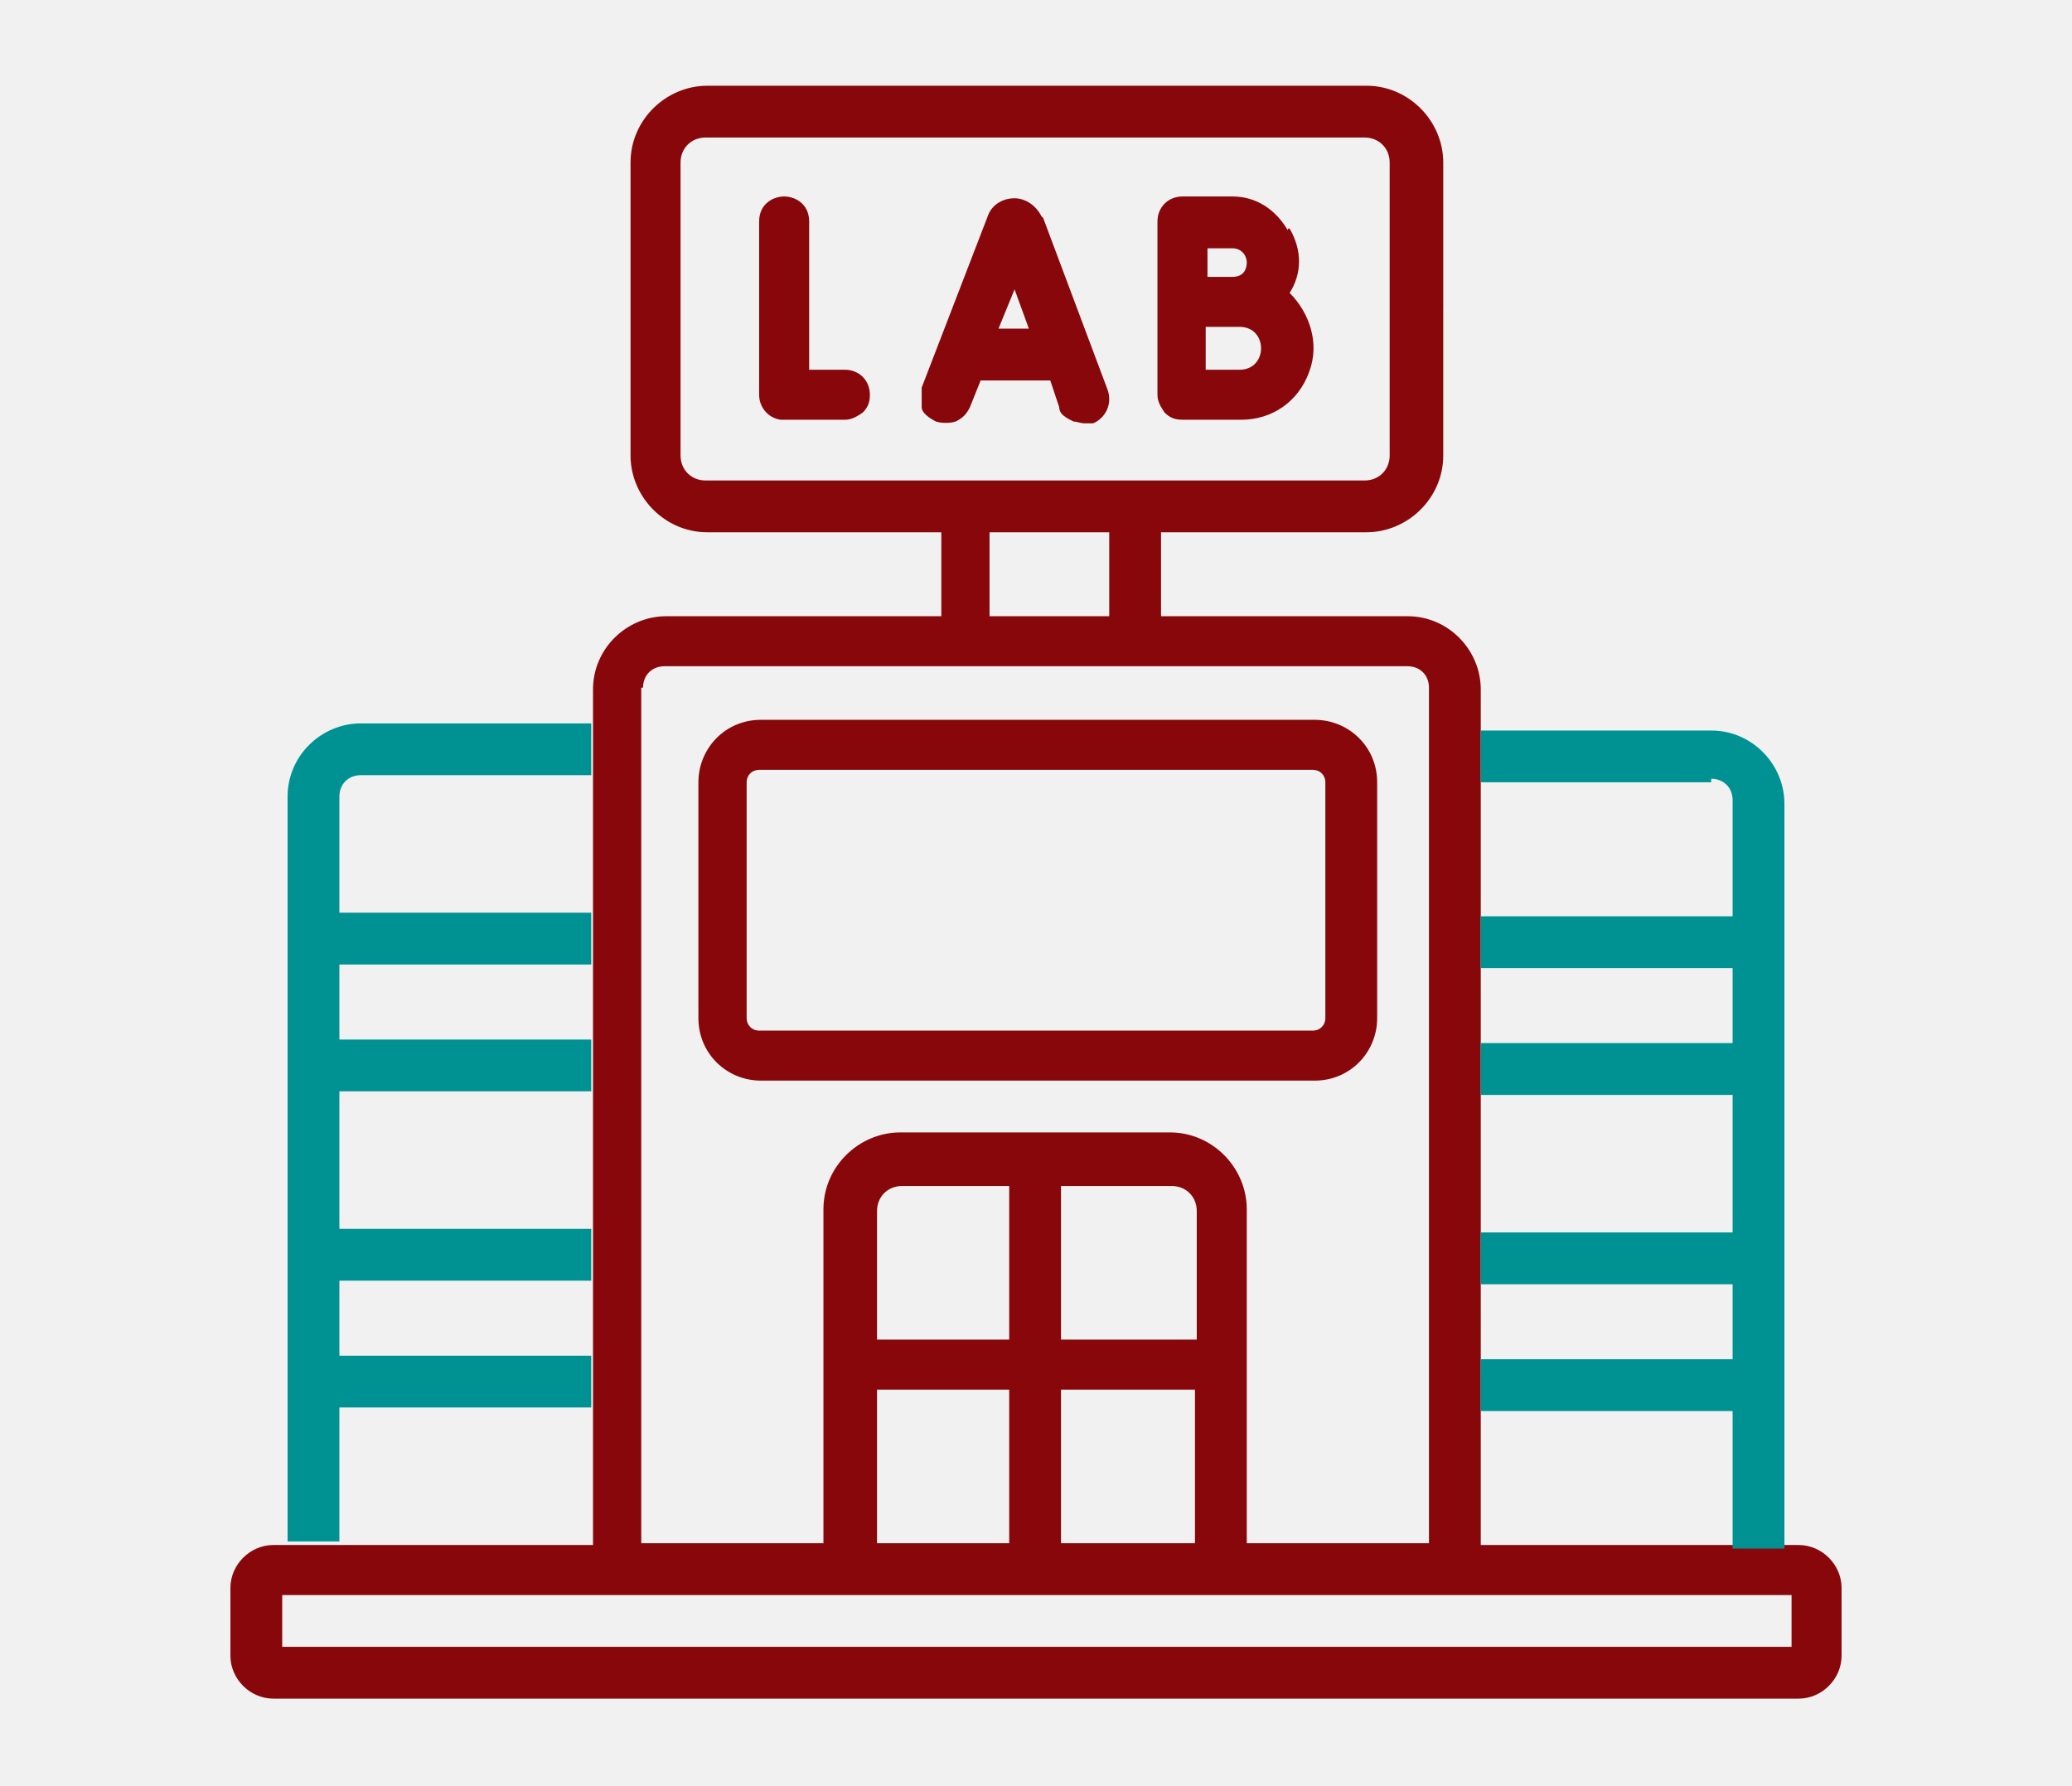
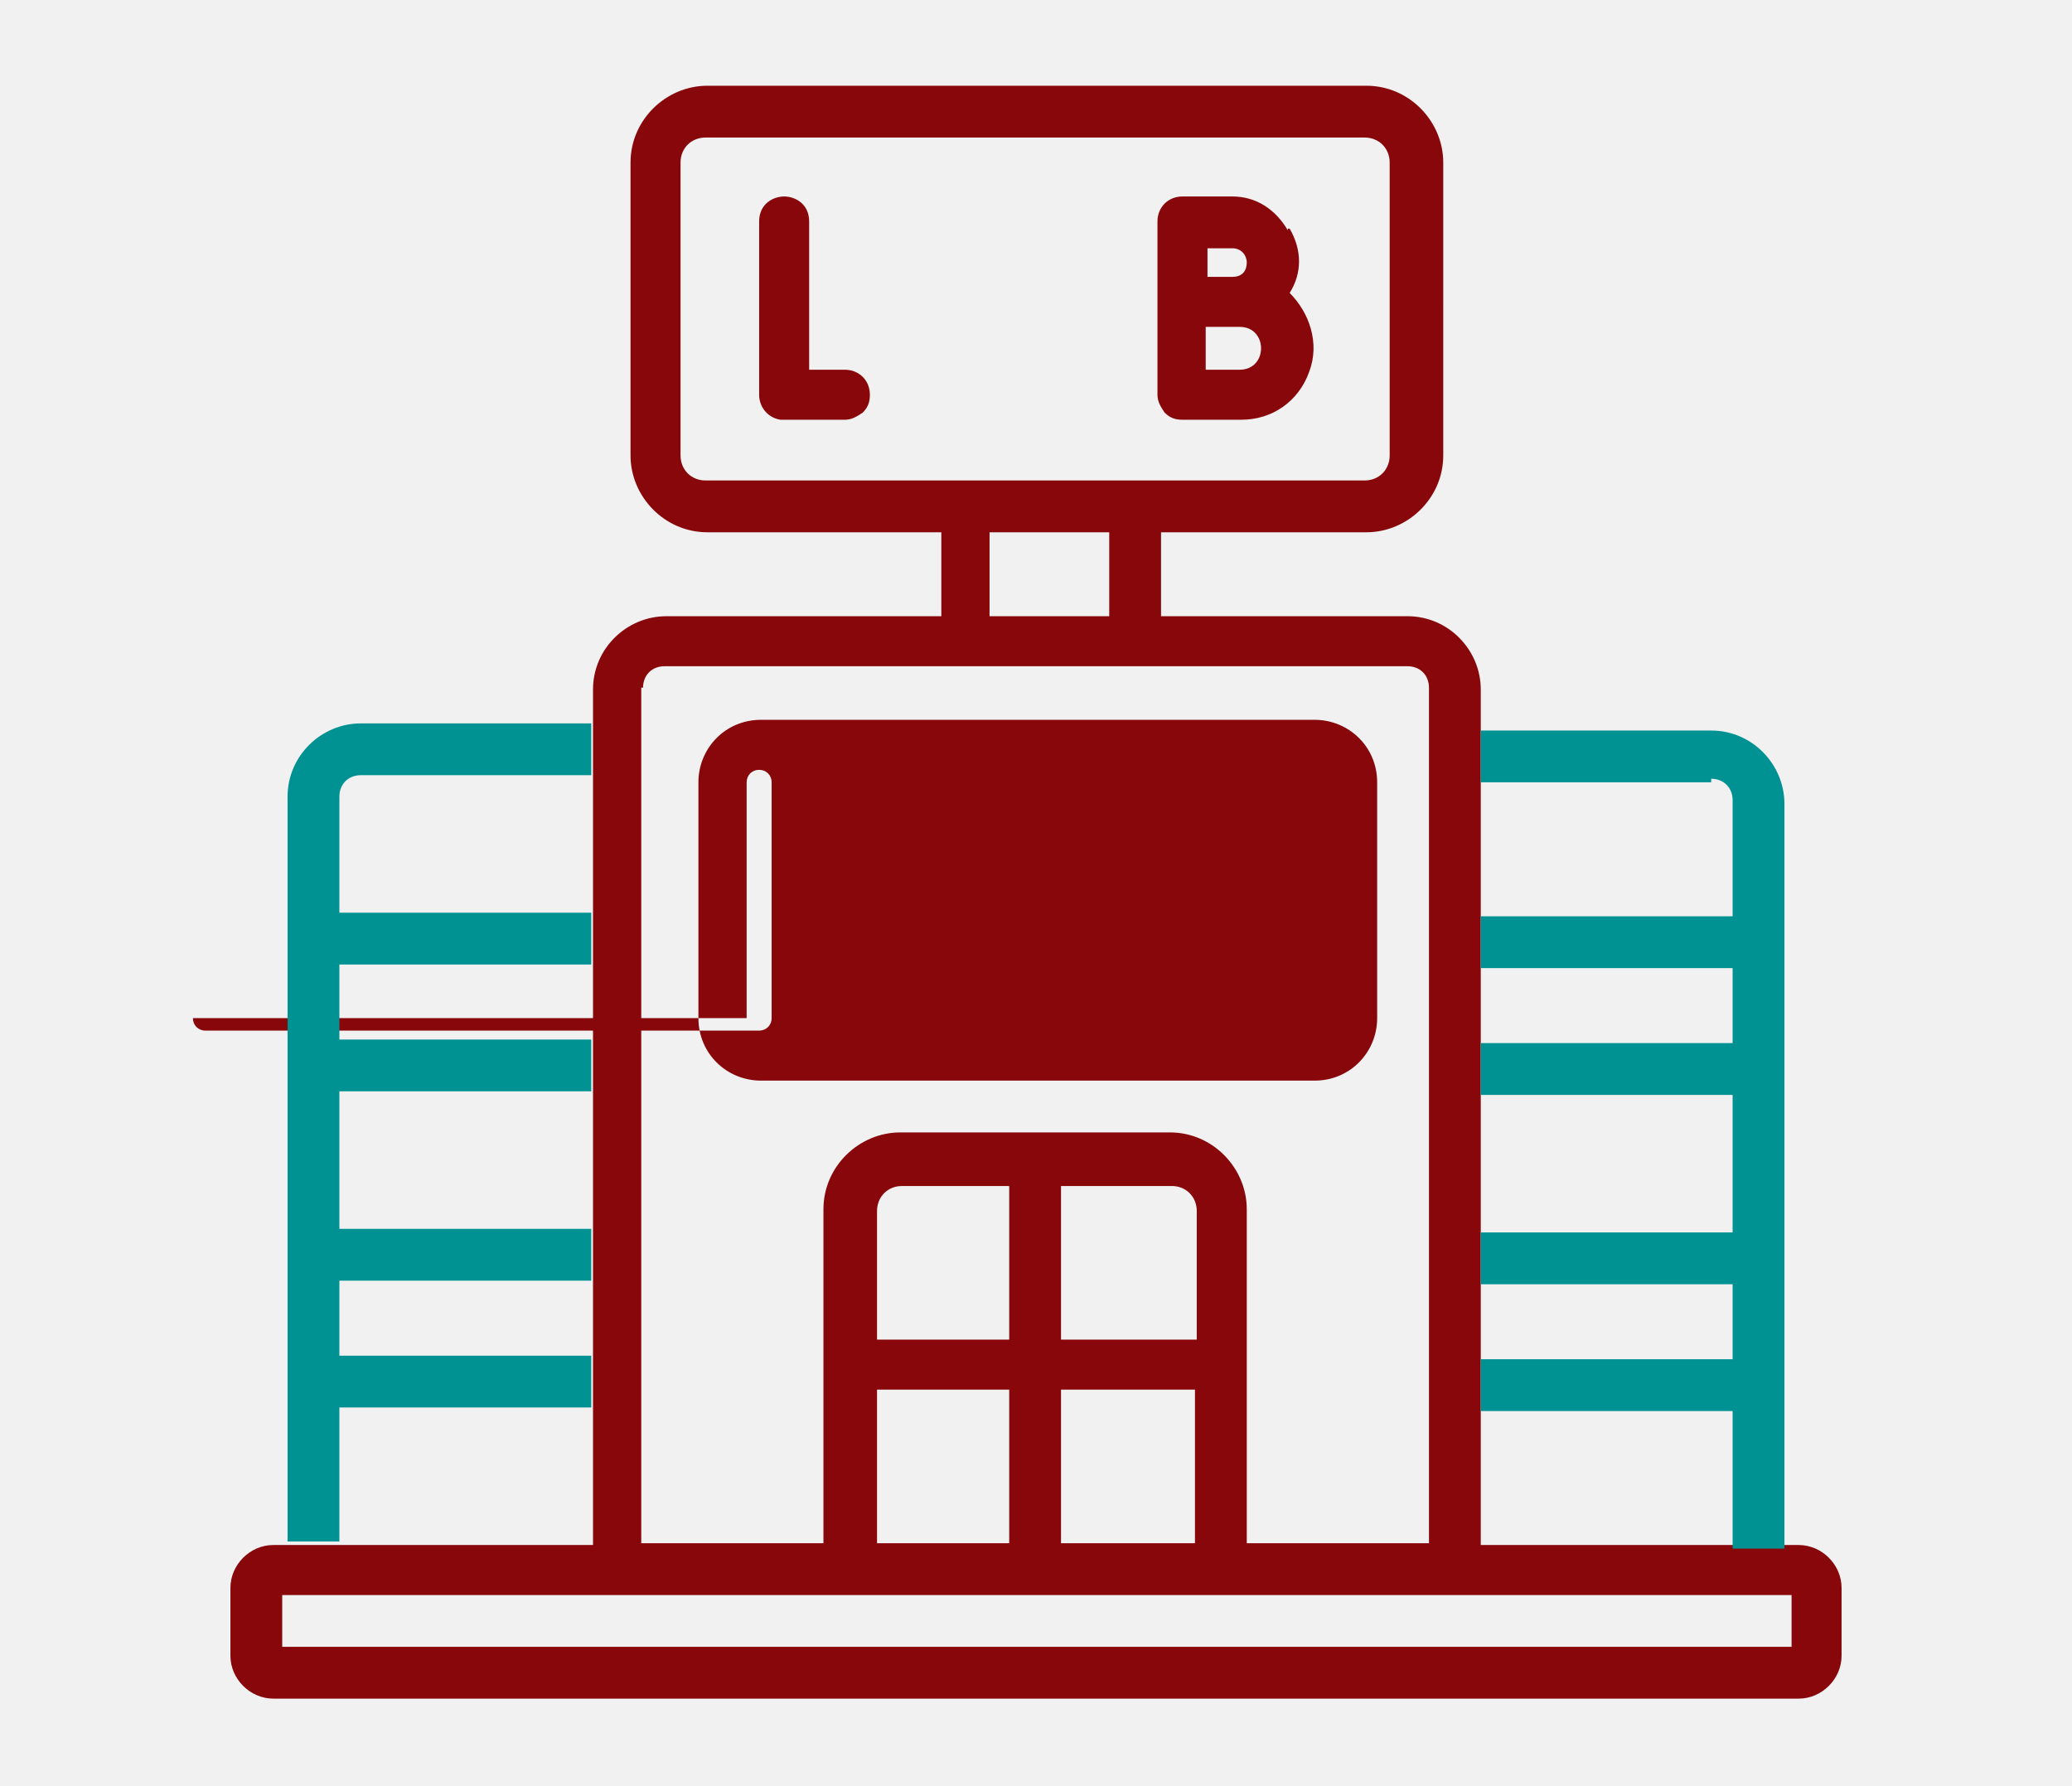
<svg xmlns="http://www.w3.org/2000/svg" id="Layer_1" version="1.1" viewBox="0 0 116 100">
  <defs>
    <style>
      .st0 {
        fill: #009292;
      }

      .st1 {
        fill: #88070b;
      }

      .st2 {
        fill: #f1f1f1;
      }
    </style>
  </defs>
  <g id="Layer_2">
    <g id="Layer_5">
      <rect class="st2" width="116" height="100" />
    </g>
  </g>
  <g id="Layer_3">
    <g>
-       <path class="st1" d="M77.1,57v-13.2c0-2-1.6-3.5-3.5-3.5h-31c-2,0-3.5,1.6-3.5,3.5v13.2c0,2,1.6,3.5,3.5,3.5h31c2,0,3.5-1.6,3.5-3.5ZM41.8,57v-13.2c0-.4.3-.7.7-.7h31c.4,0,.7.3.7.7v13.2c0,.4-.3.7-.7.7h-31c-.4,0-.7-.3-.7-.7Z" />
-       <path class="st1" d="M58.3,12.1h0c-.3-.6-.9-1-1.5-1h0c-.7,0-1.3.4-1.5,1l-3.7,9.6c0,.4,0,.8,0,1.1s.4.6.8.8c.3.1.8.1,1.1,0,.4-.2.6-.4.8-.8l.6-1.5h3.9l.5,1.5c0,.4.4.6.8.8.2,0,.4.1.6.1h.5c.7-.3,1.1-1.1.8-1.9l-3.6-9.6h0ZM55.9,18.4l.9-2.2.8,2.2h-1.7Z" />
+       <path class="st1" d="M77.1,57v-13.2c0-2-1.6-3.5-3.5-3.5h-31c-2,0-3.5,1.6-3.5,3.5v13.2c0,2,1.6,3.5,3.5,3.5h31c2,0,3.5-1.6,3.5-3.5ZM41.8,57v-13.2c0-.4.3-.7.7-.7c.4,0,.7.3.7.7v13.2c0,.4-.3.7-.7.7h-31c-.4,0-.7-.3-.7-.7Z" />
      <path class="st1" d="M47.3,20.7h-2v-8.3c0-1-.8-1.4-1.4-1.4s-1.4.4-1.4,1.4v9.7c0,.7.5,1.3,1.2,1.4h3.6c.4,0,.7-.2,1-.4.3-.3.4-.6.4-1,0-.8-.6-1.4-1.4-1.4Z" />
      <path class="st1" d="M72.1,12.9c-.7-1.2-1.8-1.9-3.1-1.9s0,0,0,0h-2.8c-.8,0-1.4.6-1.4,1.4v9.7c0,.4.2.7.4,1,.3.3.6.4,1,.4h3.3c1.7,0,3.2-1,3.8-2.7.6-1.6,0-3.3-1.1-4.4.7-1.1.7-2.4,0-3.6h-.1ZM67.6,13.9h1.4c.5,0,.8.4.8.8s-.2.8-.8.8h-1.4v-1.6ZM69.4,20.7h-1.9v-2.4h1.9c.8,0,1.2.6,1.2,1.2s-.4,1.2-1.2,1.2Z" />
      <path class="st1" d="M12.9,88.9v3.8c0,1.3,1.1,2.4,2.4,2.4h85.4c1.3,0,2.4-1.1,2.4-2.4v-3.8c0-1.3-1.1-2.4-2.4-2.4h-17.8v-47.9c0-2.2-1.8-4.1-4.1-4.1h-13.8v-4.7h11.5c2.3,0,4.3-1.9,4.3-4.3V9.1c0-2.3-1.9-4.3-4.3-4.3h-36.9c-2.3,0-4.3,1.9-4.3,4.3v16.4c0,2.3,1.9,4.3,4.3,4.3h13.1v4.7h-15.4c-2.2,0-4.1,1.8-4.1,4.1v47.9H15.3c-1.3,0-2.4,1.1-2.4,2.4ZM39.5,26.9c-.8,0-1.4-.6-1.4-1.4V9.1c0-.8.6-1.4,1.4-1.4h36.9c.8,0,1.4.6,1.4,1.4v16.4c0,.8-.6,1.4-1.4,1.4h-36.9ZM62.1,29.8v4.7h-6.7v-4.7h6.7ZM36,38.5c0-.7.5-1.2,1.2-1.2h41.6c.7,0,1.2.5,1.2,1.2v47.9h-10.2v-18.7c0-2.3-1.9-4.3-4.3-4.3h-15.1c-2.3,0-4.3,1.9-4.3,4.3v18.7h-10.2v-47.9h0ZM59.4,75v-8.6h6.2c.8,0,1.4.6,1.4,1.4v7.2h-7.6ZM66.9,77.8v8.6h-7.5v-8.6h7.5ZM49.1,75v-7.2c0-.8.6-1.4,1.4-1.4h6v8.6h-7.4ZM56.5,77.8v8.6h-7.4v-8.6h7.4ZM15.8,89.3h84.5v2.9H15.8v-2.9Z" />
      <path class="st0" d="M95.8,43.6c.7,0,1.2.5,1.2,1.2v6.5h-14.1v2.9h14.1v4.2h-14.1v2.9h14.1v7.7h-14.1v2.9h14.1v4.2h-14.1v2.9h14.1v7.7h2.9v-41.7c0-2.2-1.8-4.1-4.1-4.1h-12.9v2.9h12.9v-.2Z" />
      <path class="st0" d="M19,78.8h14.1v-2.9h-14.1v-4.2h14.1v-2.9h-14.1v-7.7h14.1v-2.9h-14.1v-4.2h14.1v-2.9h-14.1v-6.5c0-.7.5-1.2,1.2-1.2h12.9v-2.9h-12.9c-2.2,0-4.1,1.8-4.1,4.1v41.7h2.9v-7.7.2Z" />
    </g>
  </g>
</svg>